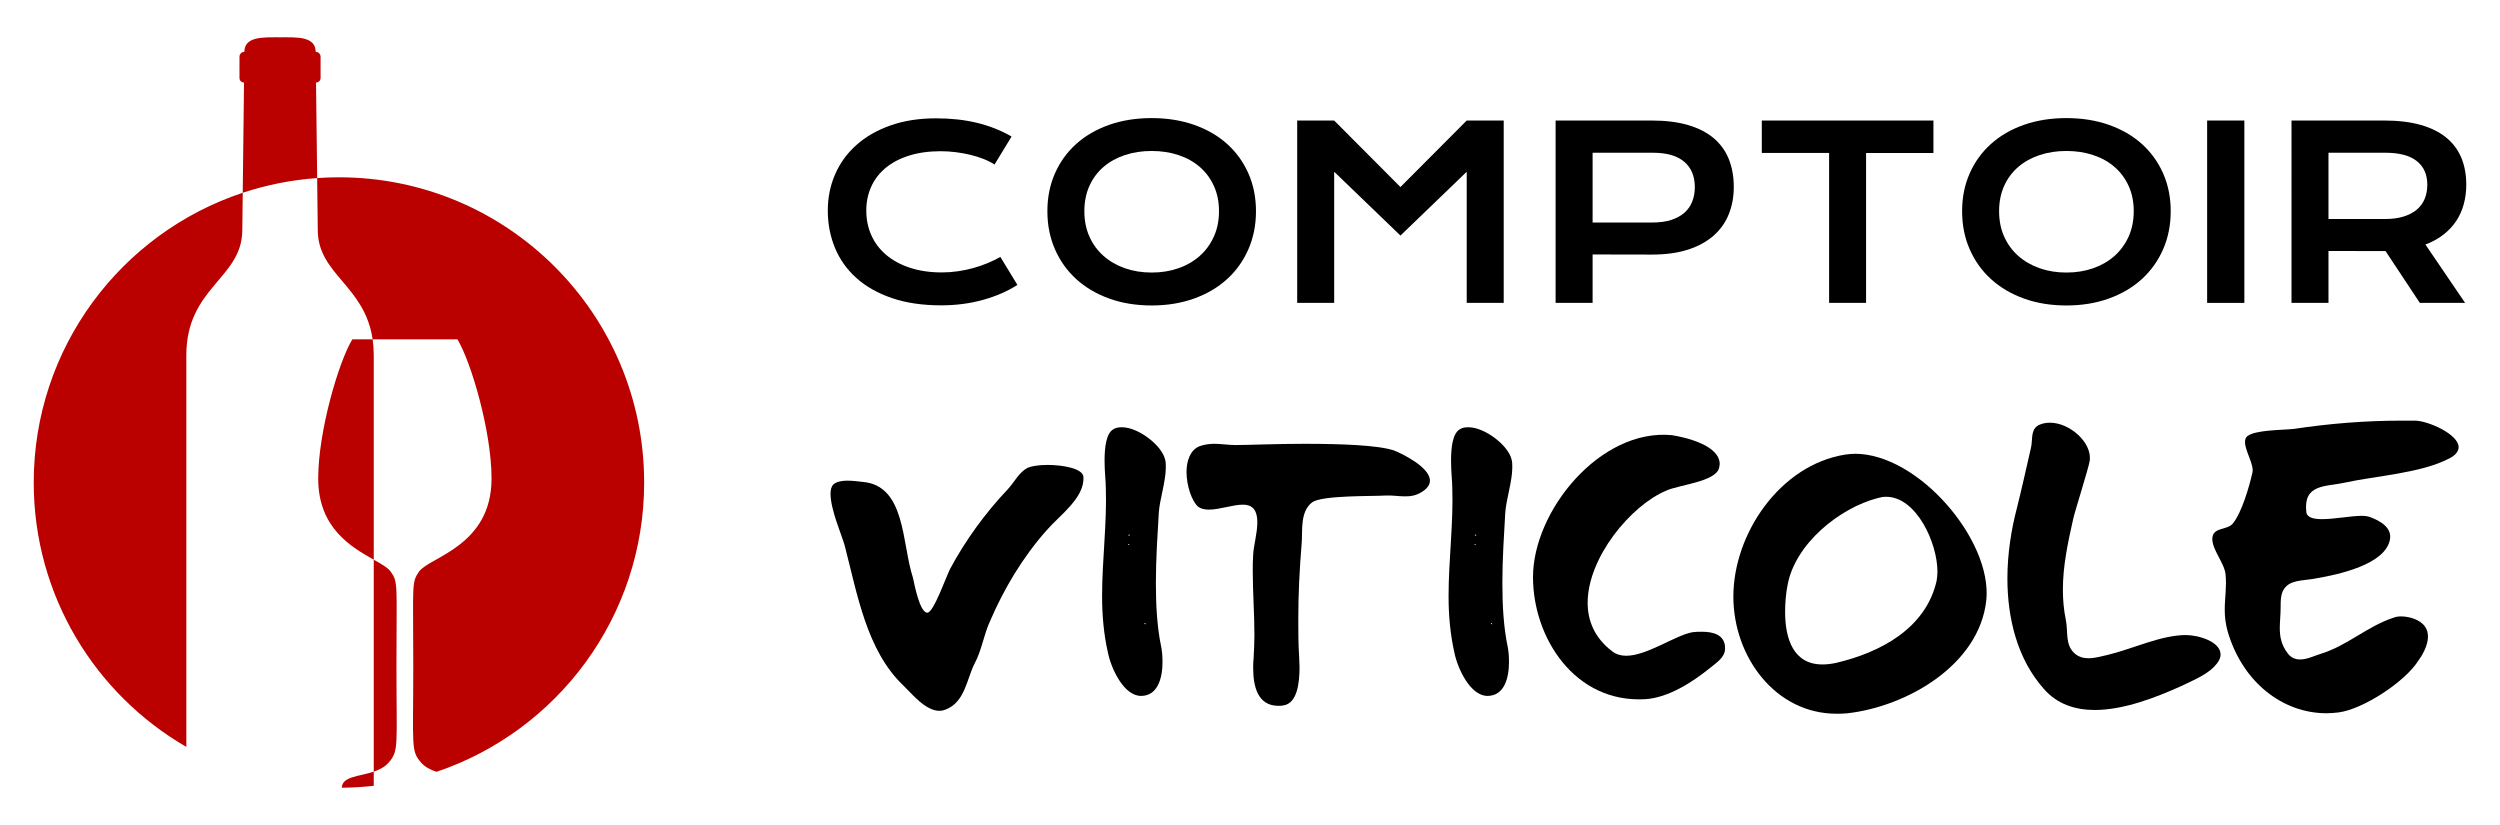
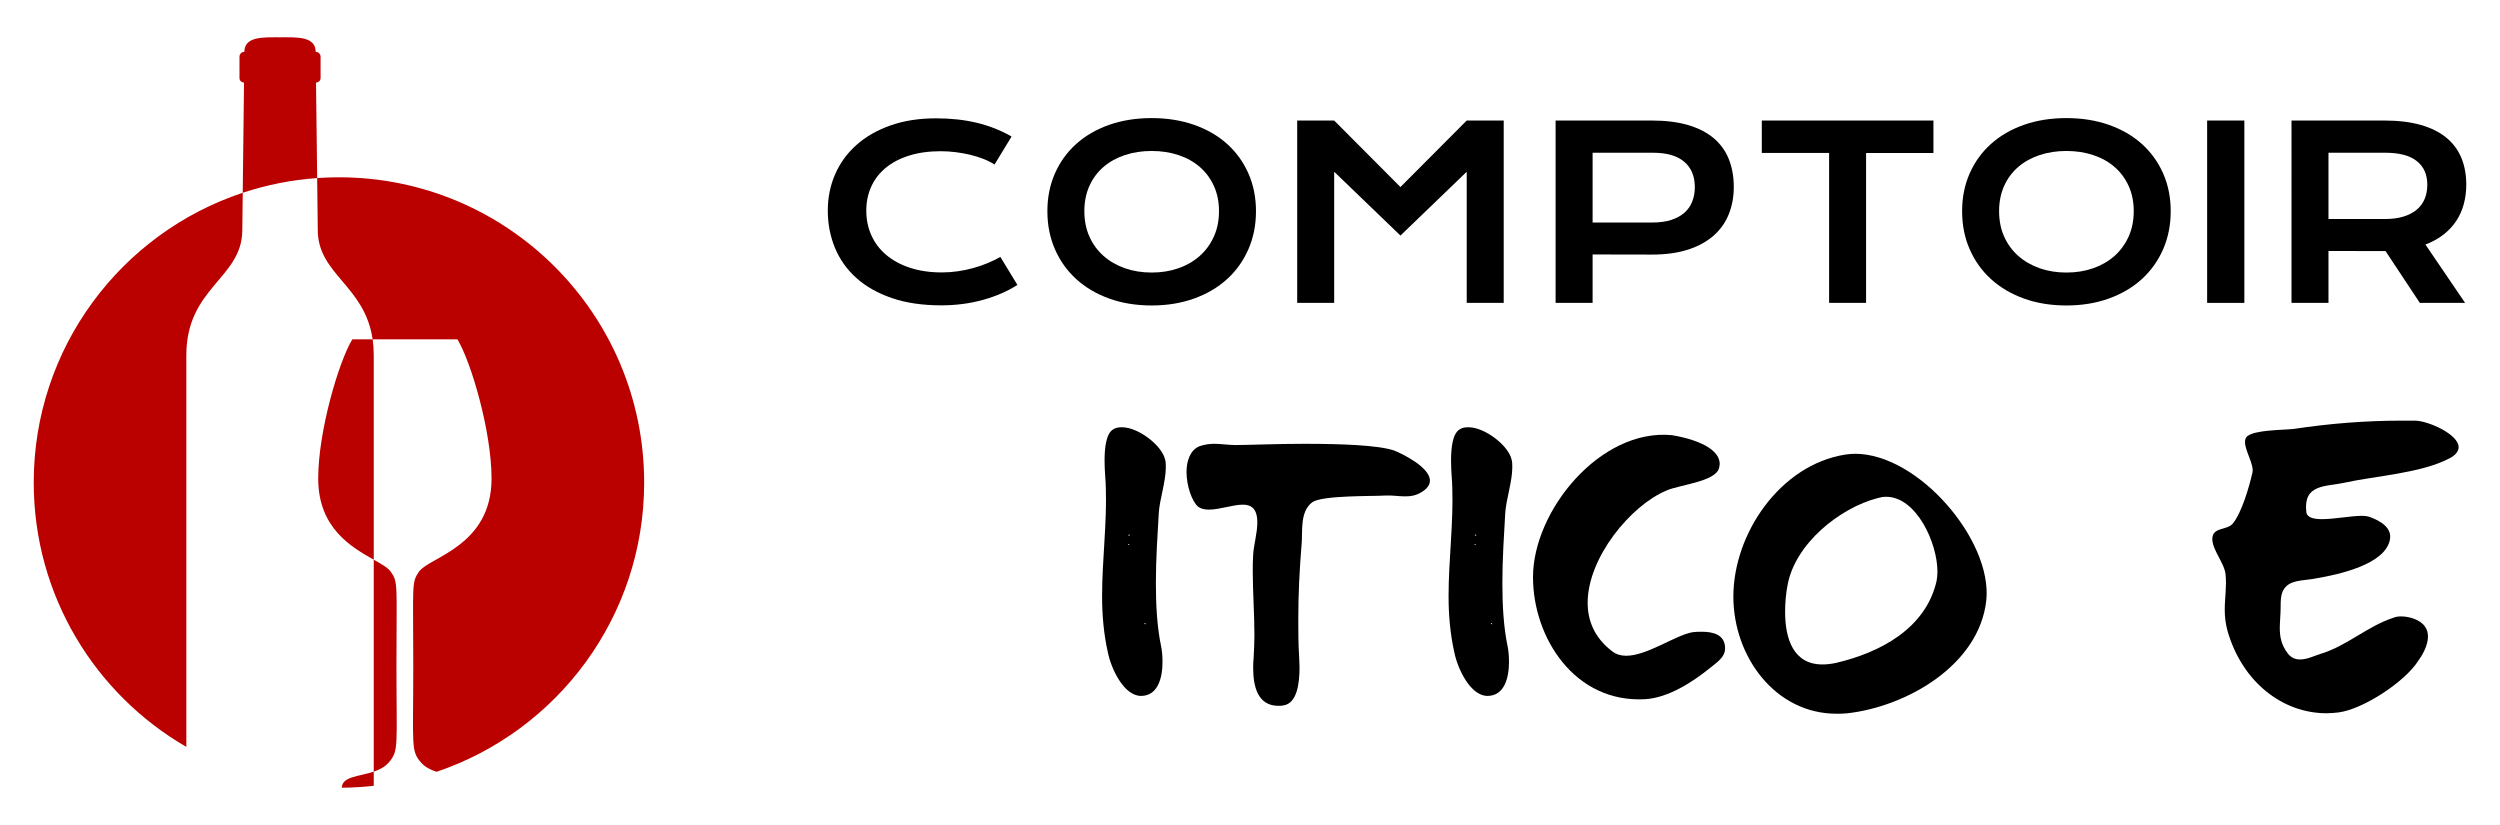
<svg xmlns="http://www.w3.org/2000/svg" version="1.1" id="Calque_1" x="0px" y="0px" width="199.975px" height="65.992px" viewBox="0 0 199.975 65.992" enable-background="new 0 0 199.975 65.992" xml:space="preserve">
  <path fill="#BB0000" d="M19.417,15.42c-0.012,0.948-0.023,1.941-0.036,3.029c-0.043,3.843-4.476,4.531-4.476,9.974v31.32  c-7.298-4.22-12.207-12.11-12.207-21.146C2.698,27.802,9.702,18.644,19.417,15.42z M31.102,60.984  c0.815-0.944,0.61-1.285,0.61-7.728c0-6.535,0.156-6.658-0.458-7.53c-0.22-0.311-0.728-0.6-1.358-0.957v16.954  C30.355,61.569,30.788,61.349,31.102,60.984z M27.111,14.182c-0.586,0-1.166,0.021-1.741,0.062c0.015,1.301,0.031,2.659,0.049,4.206  c0.038,3.519,3.759,4.393,4.387,8.693h6.782c1.098,1.801,2.731,7.375,2.731,11.134c0,5.421-4.972,6.271-5.802,7.449  c-0.613,0.872-0.459,0.995-0.459,7.53c0,6.442-0.205,6.783,0.612,7.728c0.323,0.376,0.772,0.597,1.248,0.753  c9.656-3.257,16.608-12.386,16.608-23.14C51.526,25.113,40.596,14.182,27.111,14.182z M25.643,6.24V4.536  c0-0.215-0.174-0.39-0.39-0.39c-0.014-1.261-1.534-1.162-2.853-1.162c-1.35,0-2.839-0.086-2.854,1.162  c-0.215,0-0.39,0.175-0.39,0.39V6.24c0,0.201,0.162,0.363,0.363,0.363c-0.038,3.384-0.068,5.87-0.103,8.817  c1.892-0.628,3.888-1.031,5.954-1.176c-0.03-2.46-0.058-4.714-0.091-7.641C25.48,6.603,25.643,6.441,25.643,6.24z M25.453,38.277  c0,3.987,2.691,5.502,4.443,6.492V28.424c0-0.459-0.031-0.884-0.089-1.281h-1.623C27.086,28.944,25.453,34.519,25.453,38.277z   M27.344,63.01c0.861-0.007,1.713-0.06,2.552-0.154v-1.132C28.717,62.121,27.361,62.102,27.344,63.01z" />
  <g>
    <path d="M66.215,16.846c0-1.039,0.196-2.008,0.588-2.907c0.392-0.899,0.959-1.68,1.703-2.342c0.743-0.663,1.652-1.184,2.725-1.563   s2.288-0.569,3.645-0.569c1.188,0,2.279,0.12,3.271,0.359c0.993,0.24,1.915,0.605,2.768,1.097l-1.363,2.24   c-0.255-0.168-0.549-0.317-0.882-0.448c-0.333-0.131-0.688-0.241-1.064-0.332c-0.376-0.09-0.766-0.16-1.167-0.21   c-0.401-0.05-0.798-0.075-1.19-0.075c-0.946,0-1.789,0.117-2.529,0.35c-0.741,0.233-1.364,0.56-1.872,0.98   c-0.507,0.42-0.893,0.921-1.157,1.502c-0.264,0.582-0.396,1.221-0.396,1.918c0,0.722,0.137,1.384,0.411,1.988   s0.67,1.125,1.19,1.563c0.52,0.438,1.154,0.781,1.904,1.026c0.75,0.246,1.598,0.369,2.543,0.369c0.429,0,0.855-0.031,1.278-0.093   c0.423-0.062,0.832-0.147,1.228-0.256c0.395-0.109,0.776-0.24,1.143-0.392s0.709-0.319,1.027-0.5l1.362,2.24   c-0.796,0.51-1.717,0.91-2.762,1.2c-1.045,0.289-2.156,0.434-3.332,0.434c-1.5,0-2.815-0.194-3.948-0.583s-2.078-0.924-2.837-1.605   c-0.759-0.681-1.33-1.484-1.712-2.408S66.215,17.91,66.215,16.846z" />
    <path d="M83.78,16.893c0-1.102,0.202-2.109,0.606-3.024s0.972-1.7,1.703-2.356c0.731-0.657,1.608-1.165,2.632-1.526   c1.023-0.36,2.157-0.541,3.401-0.541c1.238,0,2.371,0.181,3.397,0.541c1.026,0.361,1.905,0.87,2.637,1.526   c0.73,0.656,1.298,1.442,1.703,2.356c0.404,0.915,0.607,1.922,0.607,3.024c0,1.107-0.203,2.123-0.607,3.047   c-0.404,0.924-0.973,1.719-1.703,2.385c-0.731,0.666-1.61,1.184-2.637,1.554c-1.027,0.37-2.159,0.556-3.397,0.556   c-1.244,0-2.378-0.186-3.401-0.556c-1.024-0.37-1.901-0.888-2.632-1.554c-0.731-0.666-1.299-1.461-1.703-2.385   S83.78,18,83.78,16.893z M86.738,16.893c0,0.753,0.135,1.431,0.406,2.034c0.271,0.604,0.647,1.119,1.129,1.545   c0.482,0.426,1.051,0.754,1.708,0.984c0.656,0.23,1.37,0.345,2.142,0.345s1.486-0.115,2.142-0.345   c0.656-0.23,1.224-0.558,1.703-0.984s0.855-0.941,1.129-1.545c0.274-0.603,0.411-1.281,0.411-2.034s-0.137-1.428-0.411-2.025   s-0.65-1.103-1.129-1.517c-0.479-0.414-1.047-0.729-1.703-0.947s-1.371-0.327-2.142-0.327s-1.485,0.109-2.142,0.327   c-0.657,0.218-1.226,0.534-1.708,0.947c-0.482,0.414-0.858,0.919-1.129,1.517C86.874,15.464,86.738,16.14,86.738,16.893z" />
    <path d="M103.762,9.641h2.959l5.301,5.32l5.301-5.32h2.959v14.587h-2.959v-10.49l-5.301,5.105l-5.301-5.105v10.49h-2.959V9.641z" />
    <path d="M124.434,9.641h7.689c1.121,0,2.092,0.122,2.912,0.364c0.822,0.243,1.504,0.592,2.045,1.05s0.943,1.016,1.209,1.675   c0.264,0.66,0.396,1.403,0.396,2.23c0,0.778-0.131,1.497-0.393,2.156c-0.262,0.66-0.66,1.23-1.199,1.713   c-0.539,0.482-1.219,0.858-2.039,1.129c-0.822,0.271-1.793,0.406-2.912,0.406l-4.75-0.009v3.873h-2.959V9.641z M132.199,17.798   c0.559,0,1.049-0.067,1.469-0.201s0.771-0.324,1.055-0.569s0.496-0.544,0.635-0.896c0.141-0.352,0.211-0.742,0.211-1.171   c0-0.865-0.281-1.538-0.846-2.021c-0.563-0.482-1.404-0.723-2.523-0.723h-4.807v5.581H132.199z" />
    <path d="M146.311,12.235h-5.385V9.641h13.729v2.595h-5.387v11.993h-2.957V12.235z" />
    <path d="M156.949,16.893c0-1.102,0.201-2.109,0.607-3.024c0.404-0.915,0.971-1.7,1.703-2.356c0.73-0.657,1.607-1.165,2.631-1.526   c1.023-0.36,2.158-0.541,3.402-0.541c1.238,0,2.371,0.181,3.396,0.541c1.027,0.361,1.906,0.87,2.637,1.526   c0.73,0.656,1.299,1.442,1.703,2.356s0.607,1.922,0.607,3.024c0,1.107-0.203,2.123-0.607,3.047s-0.973,1.719-1.703,2.385   c-0.73,0.666-1.609,1.184-2.637,1.554c-1.025,0.37-2.158,0.556-3.396,0.556c-1.244,0-2.379-0.186-3.402-0.556   s-1.9-0.888-2.631-1.554c-0.732-0.666-1.299-1.461-1.703-2.385C157.15,19.016,156.949,18,156.949,16.893z M159.908,16.893   c0,0.753,0.135,1.431,0.406,2.034c0.27,0.604,0.646,1.119,1.129,1.545s1.051,0.754,1.707,0.984c0.656,0.23,1.371,0.345,2.143,0.345   s1.484-0.115,2.143-0.345c0.656-0.23,1.223-0.558,1.703-0.984c0.479-0.426,0.855-0.941,1.129-1.545   c0.273-0.603,0.41-1.281,0.41-2.034s-0.137-1.428-0.41-2.025s-0.65-1.103-1.129-1.517c-0.48-0.414-1.047-0.729-1.703-0.947   c-0.658-0.218-1.371-0.327-2.143-0.327s-1.486,0.109-2.143,0.327s-1.225,0.534-1.707,0.947c-0.482,0.414-0.859,0.919-1.129,1.517   C160.043,15.464,159.908,16.14,159.908,16.893z" />
    <path d="M176.549,9.641h2.977v14.587h-2.977V9.641z" />
    <path d="M183.297,9.641h7.418c1.121,0,2.092,0.117,2.912,0.35c0.822,0.233,1.504,0.571,2.045,1.013s0.943,0.98,1.209,1.614   c0.264,0.635,0.396,1.354,0.396,2.156c0,0.541-0.066,1.056-0.197,1.544c-0.131,0.489-0.33,0.938-0.602,1.349   c-0.27,0.411-0.611,0.776-1.021,1.097s-0.893,0.586-1.447,0.798l3.174,4.667h-3.621l-2.744-4.144h-0.084l-4.48-0.009v4.153h-2.957   V9.641z M190.791,17.518c0.559,0,1.049-0.065,1.469-0.196c0.42-0.131,0.771-0.314,1.055-0.551c0.283-0.236,0.494-0.524,0.635-0.863   c0.141-0.339,0.211-0.717,0.211-1.134c0-0.815-0.281-1.445-0.84-1.89c-0.561-0.445-1.404-0.667-2.529-0.667h-4.537v5.301H190.791z" />
  </g>
  <g>
-     <path d="M72.262,54.838c-2.947-2.814-3.675-7.284-4.702-11.225c-0.199-0.729-1.126-2.848-1.126-4.105   c0-0.331,0.066-0.596,0.232-0.762c0.265-0.231,0.695-0.298,1.126-0.298c0.43,0,0.894,0.066,1.225,0.1   c3.443,0.298,3.112,4.934,4.006,7.648c0.099,0.431,0.53,2.814,1.159,2.814c0.497,0,1.523-2.947,1.821-3.51   c1.225-2.285,2.814-4.47,4.603-6.357c0.53-0.563,0.894-1.357,1.589-1.722c0.298-0.133,0.894-0.232,1.589-0.232   c1.292,0,2.848,0.299,2.881,0.961c0.099,1.688-1.92,3.079-2.947,4.271c-1.887,2.119-3.41,4.668-4.503,7.218   c-0.53,1.126-0.662,2.318-1.258,3.443c-0.629,1.226-0.762,3.08-2.318,3.676c-0.166,0.066-0.331,0.1-0.497,0.1   C74.017,56.858,72.924,55.468,72.262,54.838z" />
    <path d="M88.62,52.189c-0.331-1.457-0.464-2.98-0.464-4.503c0-2.881,0.397-5.861,0.298-8.676c0-0.463-0.1-1.291-0.1-2.152   c0-1.093,0.133-2.185,0.695-2.516c0.199-0.133,0.431-0.166,0.695-0.166c1.325,0,3.179,1.457,3.444,2.55   c0.066,0.198,0.066,0.43,0.066,0.662c0,1.126-0.497,2.583-0.563,3.643c-0.1,1.722-0.232,3.675-0.232,5.596   c0,1.821,0.099,3.576,0.431,5.132c0.066,0.331,0.099,0.762,0.099,1.192c0,1.258-0.364,2.715-1.722,2.715   C89.911,55.666,88.885,53.514,88.62,52.189z M90.275,43.514l-0.066,0.066C90.309,43.613,90.408,43.514,90.275,43.514z    M90.309,42.753l-0.066,0.065C90.342,42.885,90.441,42.786,90.309,42.753z M91.667,49.938L91.6,49.839   C91.468,49.839,91.567,49.938,91.667,49.938z" />
    <path d="M100.242,53.447c0-0.265,0-0.529,0.033-0.794c0.033-0.63,0.066-1.226,0.066-1.854c0-1.688-0.133-3.41-0.133-5.133   c0-0.43,0-0.86,0.033-1.291c0.033-0.729,0.332-1.722,0.332-2.583c0-1.125-0.498-1.424-1.16-1.424c-0.795,0-1.854,0.397-2.715,0.397   c-0.331,0-0.662-0.066-0.894-0.265c-0.463-0.431-0.894-1.622-0.894-2.748c0-0.895,0.298-1.755,1.026-2.053   c0.364-0.133,0.762-0.199,1.192-0.199c0.563,0,1.159,0.1,1.689,0.1c0.993,0,3.21-0.1,5.529-0.1c2.848,0,5.861,0.1,7.152,0.53   c0.596,0.231,2.881,1.324,2.881,2.417c0,0.298-0.166,0.596-0.629,0.894s-0.895,0.364-1.357,0.364c-0.529,0-1.061-0.099-1.59-0.066   c-0.994,0.066-5-0.032-5.828,0.53c-1.025,0.762-0.762,2.351-0.859,3.344c-0.166,2.021-0.266,4.007-0.266,5.994   c0,0.993,0,1.986,0.066,2.979c0,0.231,0.033,0.53,0.033,0.895c0,1.191-0.166,2.88-1.291,3.046   c-0.133,0.033-0.299,0.033-0.398,0.033C100.605,56.461,100.242,54.904,100.242,53.447z" />
    <path d="M116.334,52.189c-0.33-1.457-0.463-2.98-0.463-4.503c0-2.881,0.396-5.861,0.297-8.676c0-0.463-0.098-1.291-0.098-2.152   c0-1.093,0.131-2.185,0.695-2.516c0.197-0.133,0.43-0.166,0.695-0.166c1.324,0,3.178,1.457,3.443,2.55   c0.066,0.198,0.066,0.43,0.066,0.662c0,1.126-0.498,2.583-0.564,3.643c-0.098,1.722-0.23,3.675-0.23,5.596   c0,1.821,0.1,3.576,0.43,5.132c0.066,0.331,0.1,0.762,0.1,1.192c0,1.258-0.363,2.715-1.723,2.715   C117.625,55.666,116.6,53.514,116.334,52.189z M117.99,43.514l-0.066,0.066C118.023,43.613,118.123,43.514,117.99,43.514z    M118.023,42.753l-0.066,0.065C118.057,42.885,118.156,42.786,118.023,42.753z M119.381,49.938l-0.066-0.099   C119.182,49.839,119.281,49.938,119.381,49.938z" />
    <path d="M122.625,46.163c0-5.298,5.365-11.887,11.094-11.357c1.059,0.166,3.84,0.795,3.84,2.318c0,0.099-0.033,0.231-0.066,0.364   c-0.363,1.06-3.178,1.291-4.205,1.755c-2.848,1.191-6.291,5.363-6.291,8.973c0,1.457,0.563,2.814,1.953,3.874   c0.332,0.265,0.729,0.364,1.127,0.364c1.688,0,3.939-1.655,5.33-1.887c0.232-0.033,0.465-0.033,0.729-0.033   c0.895,0,1.855,0.231,1.855,1.324c0,0.729-0.664,1.126-1.227,1.589c-1.391,1.126-3.344,2.385-5.197,2.483   C125.971,56.229,122.625,51.03,122.625,46.163z" />
    <path d="M138.652,47.72c0-5.033,3.742-10.53,8.941-11.357c0.264-0.033,0.529-0.066,0.795-0.066c5.064,0,10.992,6.92,10.496,11.722   c-0.564,5.198-6.391,8.51-11.127,9.039c-0.297,0.033-0.563,0.033-0.859,0.033C142.031,57.09,138.652,52.554,138.652,47.72z    M145.771,53.149c0.332,0,0.695-0.033,1.127-0.132c3.51-0.828,7.152-2.749,8.012-6.557c0.033-0.231,0.066-0.464,0.066-0.729   c0-2.317-1.688-5.993-4.105-5.993c-0.232,0-0.43,0.033-0.662,0.1c-3.08,0.795-6.623,3.675-7.219,6.953   c-0.133,0.662-0.199,1.424-0.199,2.152C142.791,51.097,143.455,53.149,145.771,53.149z" />
-     <path d="M163.486,55.104c-2.119-2.385-2.914-5.629-2.914-8.841c0-1.921,0.299-3.874,0.762-5.629   c0.398-1.59,0.762-3.245,1.127-4.835c0.131-0.529-0.033-1.357,0.496-1.722c0.299-0.198,0.662-0.264,1.027-0.264   c1.555,0,3.344,1.556,3.178,3.012c-0.066,0.53-1.225,4.173-1.324,4.669c-0.432,1.921-0.828,3.775-0.828,5.662   c0,0.795,0.066,1.59,0.232,2.417c0.197,0.928-0.066,1.954,0.662,2.649c0.33,0.331,0.762,0.431,1.158,0.431   c0.529,0,1.061-0.166,1.523-0.266c1.953-0.463,4.271-1.589,6.258-1.589c1.027,0,2.781,0.529,2.781,1.556   c0,0.299-0.166,0.63-0.563,1.027c-0.662,0.662-1.887,1.158-2.715,1.556c-1.855,0.828-4.438,1.854-6.789,1.854   C166.004,56.792,164.547,56.328,163.486,55.104z" />
    <path d="M178.189,50.501c-0.166-0.597-0.232-1.159-0.232-1.722c0-0.961,0.166-1.854,0.066-2.814   c-0.066-0.895-1.059-1.954-1.059-2.848c0-0.994,1.191-0.662,1.654-1.259c0.695-0.86,1.291-2.881,1.557-4.072   c0.133-0.63-0.596-1.722-0.596-2.417c0-0.199,0.033-0.332,0.166-0.464c0.629-0.529,2.814-0.496,3.74-0.596   c2.848-0.43,5.695-0.662,8.643-0.662h1.027c1.059,0,3.51,1.093,3.51,2.118c0,0.299-0.199,0.63-0.729,0.895   c-2.252,1.192-5.828,1.391-8.41,1.953c-1.523,0.331-3.279,0.1-3.047,2.318c0.033,0.463,0.563,0.596,1.258,0.596   c0.994,0,2.318-0.265,3.18-0.265c0.264,0,0.496,0.033,0.662,0.1c0.828,0.298,1.787,0.86,1.588,1.82   c-0.396,1.987-4.139,2.782-5.893,3.08c-0.729,0.165-1.789,0.099-2.352,0.596c-0.496,0.431-0.496,1.06-0.496,1.854   c0,0.364-0.066,1.126-0.066,1.49c0,0.695,0.1,1.357,0.629,2.053c0.266,0.364,0.629,0.496,0.994,0.496   c0.596,0,1.225-0.331,1.688-0.463c2.119-0.662,3.676-2.186,5.795-2.881c0.166-0.066,0.363-0.1,0.596-0.1   c0.662,0,1.557,0.265,1.92,0.828c0.166,0.231,0.232,0.496,0.232,0.795c0,0.728-0.496,1.556-0.795,1.953   c-1.059,1.655-4.371,3.841-6.357,4.105c-0.33,0.033-0.629,0.066-0.959,0.066C182.627,57.057,179.381,54.606,178.189,50.501z" />
  </g>
</svg>